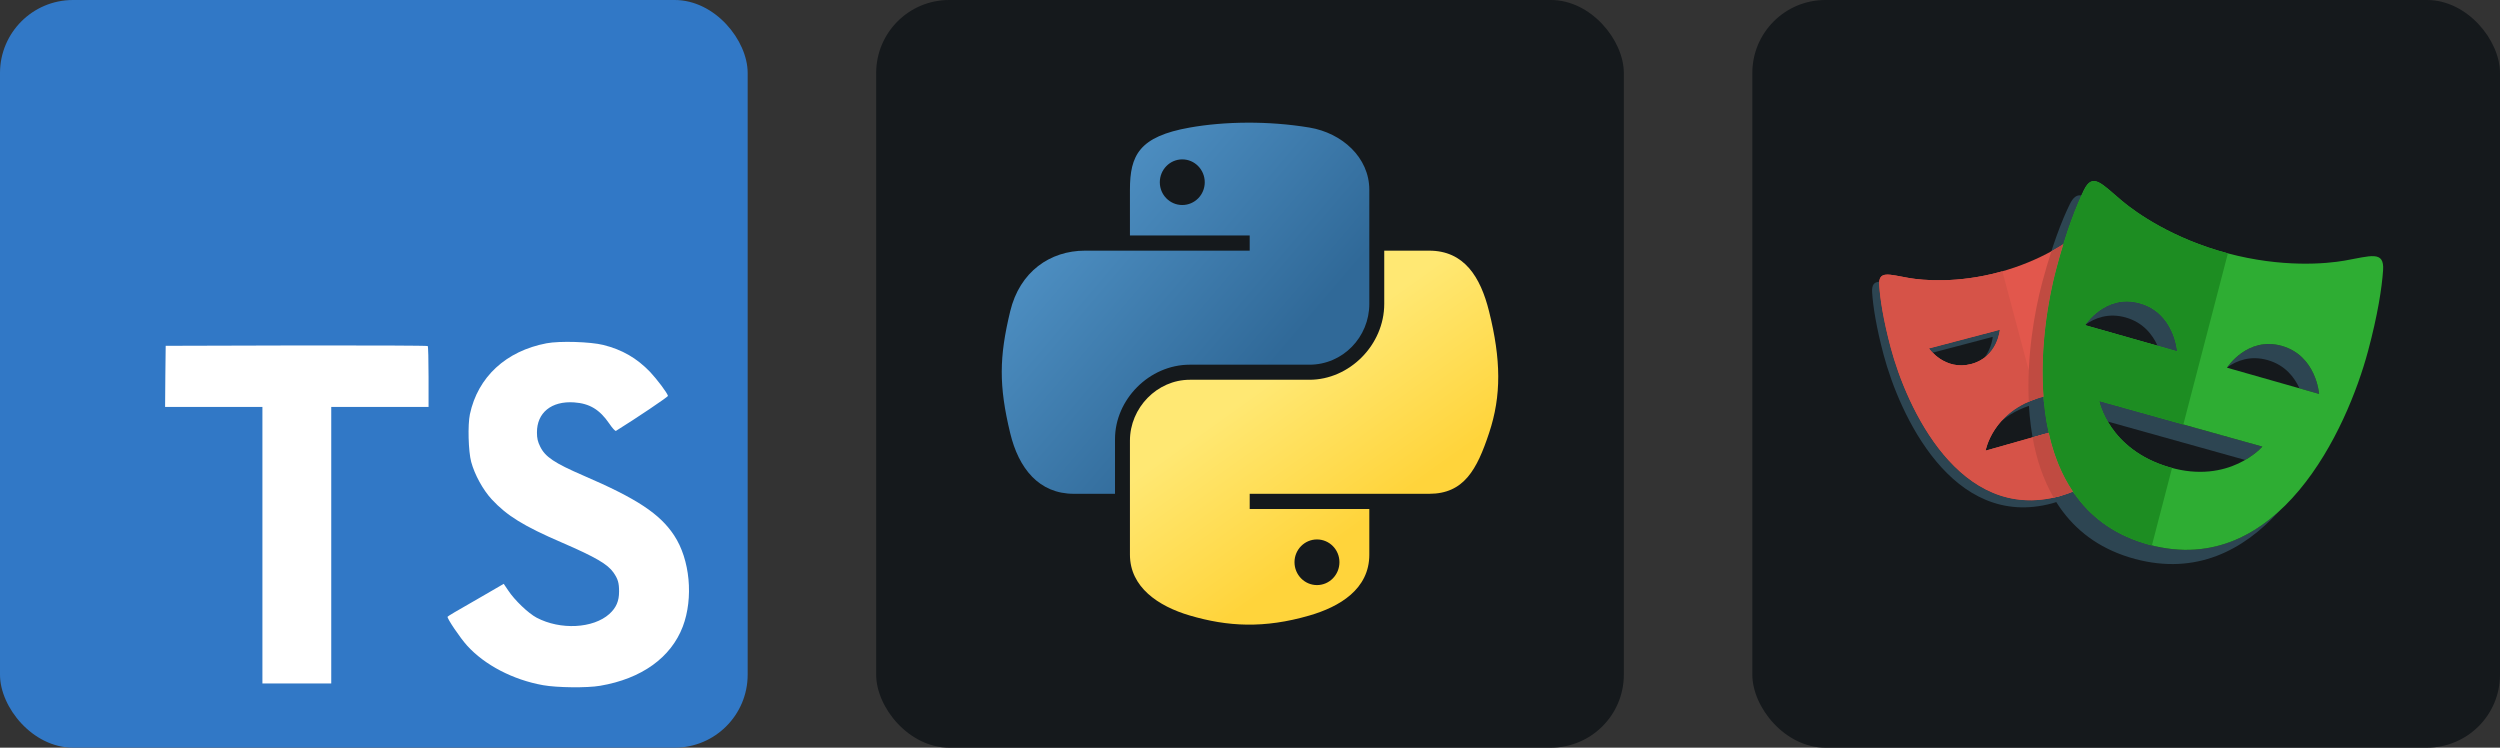
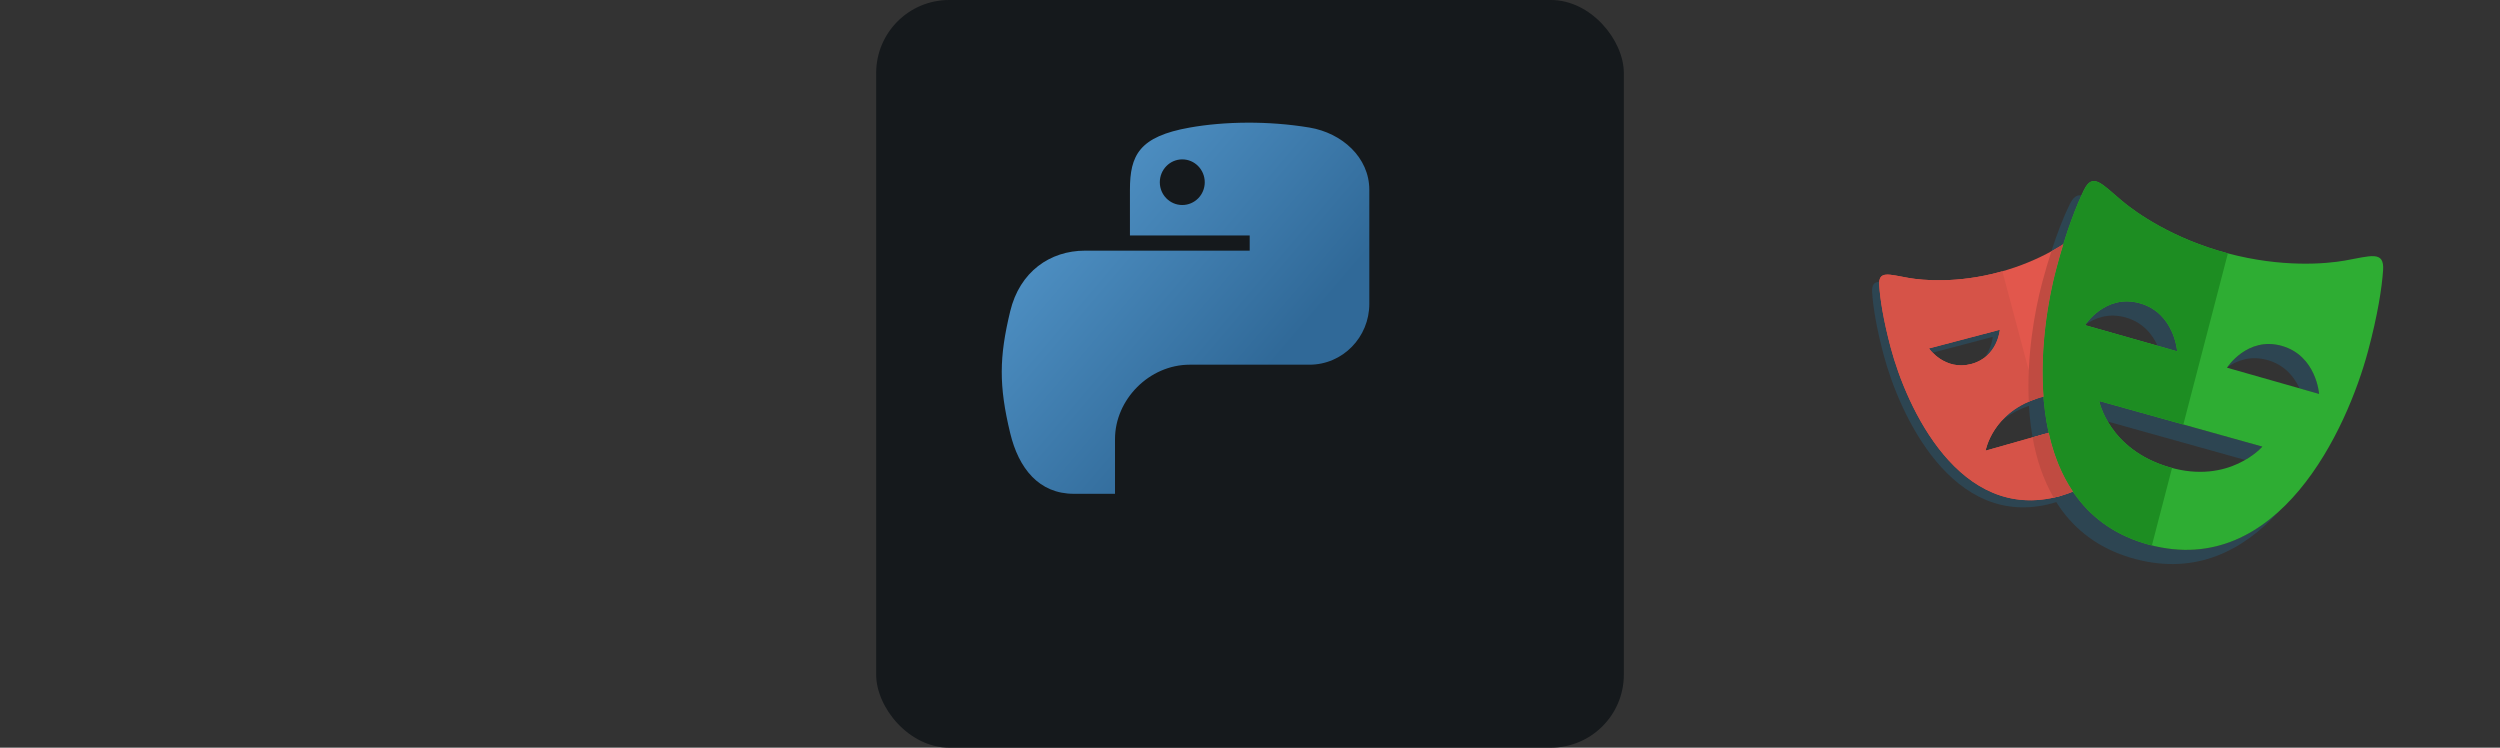
<svg xmlns="http://www.w3.org/2000/svg" width="160.5" height="48" viewBox="0 0 856 256" fill="none" version="1.1">
  <rect x="0" y="0" width="856" height="256" fill="#333333" stroke="none" />
  <defs>
    <linearGradient id="icon_1_linearGradient1" x1="43" y1="42" x2="137.552" y2="122.571" gradientUnits="userSpaceOnUse">
      <stop stop-color="#5A9FD4" />
      <stop offset="1" stop-color="#306998" />
    </linearGradient>
    <linearGradient id="icon_1_linearGradient2" x1="149.946" y1="191.181" x2="116.024" y2="143.647" gradientUnits="userSpaceOnUse">
      <stop stop-color="#FFD43B" />
      <stop offset="1" stop-color="#FFE873" />
    </linearGradient>
  </defs>
  <g transform="translate(0, 0)">
    <svg width="256" height="256" title="TypeScript" viewBox="0 0 256 256" fill="none">
-       <rect width="256" height="256" rx="25" fill="#3178C6" />
-       <path d="M56.611 128.849L56.53 139.333H73.19H89.85L89.85 186.673V234.012H101.635H113.419V186.673L113.419 139.333H130.079H146.739V129.052C146.739 123.363 146.618 118.609 146.455 118.487C146.333 118.325 126.056 118.243 101.472 118.284L56.733 118.406L56.611 128.849Z" fill="white" />
-       <path d="M206.567 118.108C213.068 119.734 218.026 122.619 222.577 127.332C224.934 129.852 228.428 134.444 228.713 135.541C228.794 135.866 217.66 143.343 210.915 147.528C210.671 147.691 209.695 146.634 208.598 145.009C205.307 140.214 201.853 138.141 196.57 137.776C188.809 137.247 183.811 141.311 183.852 148.097C183.852 150.088 184.136 151.266 184.949 152.892C186.655 156.427 189.825 158.54 199.781 162.847C218.107 170.731 225.949 175.932 230.826 183.327C236.271 191.576 237.49 204.742 233.792 214.535C229.729 225.181 219.651 232.414 205.469 234.812C201.081 235.584 190.678 235.462 185.965 234.609C175.684 232.78 165.932 227.701 159.918 221.037C157.561 218.436 152.969 211.65 153.254 211.162C153.375 211 154.432 210.35 155.61 209.659C156.748 209.009 161.056 206.53 165.119 204.173L172.474 199.906L174.018 202.182C176.172 205.473 180.885 209.984 183.73 211.487C191.897 215.795 203.113 215.185 208.639 210.228C210.996 208.074 211.971 205.839 211.971 202.548C211.971 199.581 211.605 198.281 210.061 196.046C208.07 193.202 204.007 190.804 192.466 185.806C179.26 180.117 173.571 176.582 168.37 170.974C165.363 167.724 162.518 162.522 161.34 158.174C160.365 154.558 160.121 145.496 160.893 141.839C163.615 129.08 173.246 120.181 187.143 117.539C191.654 116.686 202.137 117.011 206.567 118.108Z" fill="white" />
-     </svg>
+       </svg>
  </g>
  <g transform="translate(300, 0)">
    <svg width="256" height="256" title="Python" viewBox="0 0 256 256" fill="none" id="python">
      <style>
#python {
    rect {fill: #15191C}

    @media (prefers-color-scheme: light) {
        rect {fill: #F4F2ED}
    }
}
</style>
      <rect width="256" height="256" rx="25" fill="#15191C" />
      <path d="M126.988 42.001C119.978 42.034 113.284 42.632 107.393 43.674C90.042 46.74 86.891 53.156 86.891 64.989V80.616H127.896V85.826H86.891H71.502C59.586 85.826 49.151 92.989 45.887 106.615C42.122 122.233 41.955 131.98 45.887 148.288C48.801 160.428 55.762 169.077 67.679 169.077H81.778V150.343C81.778 136.809 93.488 124.871 107.393 124.871H148.35C159.751 124.871 168.853 115.484 168.853 104.034V64.989C168.853 53.876 159.478 45.529 148.35 43.674C141.306 42.502 133.998 41.969 126.988 42.001ZM104.813 54.57C109.048 54.57 112.507 58.086 112.507 62.408C112.507 66.715 109.048 70.198 104.813 70.198C100.562 70.198 97.118 66.715 97.118 62.408C97.118 58.086 100.562 54.57 104.813 54.57Z" fill="url(#icon_1_linearGradient1)" />
-       <path d="M173.966 85.826V104.034C173.966 118.151 161.998 130.032 148.35 130.032H107.393C96.175 130.032 86.891 139.634 86.891 150.869V189.914C86.891 201.027 96.554 207.563 107.393 210.751C120.373 214.568 132.82 215.257 148.35 210.751C158.673 207.762 168.853 201.747 168.853 189.914V174.287H127.896V169.077H168.853H189.355C201.272 169.077 205.713 160.765 209.857 148.288C214.138 135.444 213.956 123.092 209.857 106.615C206.912 94.751 201.287 85.826 189.355 85.826H173.966ZM150.931 184.705C155.182 184.705 158.625 188.188 158.625 192.495C158.625 196.817 155.182 200.333 150.931 200.333C146.695 200.333 143.237 196.817 143.237 192.495C143.237 188.188 146.695 184.705 150.931 184.705Z" fill="url(#icon_1_linearGradient2)" />
    </svg>
  </g>
  <g transform="translate(600, 0)">
    <svg width="256" height="256" title="Playwright" viewBox="0 0 256 256" fill="none" id="playwright">
      <style>
#playwright {
    rect {fill: #15191C}

    @media (prefers-color-scheme: light) {
        rect {fill: #F4F2ED}
    }
}
</style>
-       <rect width="256" height="256" rx="25" fill="#15191C" />
      <path d="M98.682 136.069C92.149 137.923 87.863 141.173 85.04 144.421C87.744 142.055 91.367 139.883 96.252 138.498C101.25 137.081 105.514 137.092 109.037 137.772V135.017C106.031 134.742 102.586 134.961 98.682 136.069ZM84.741 112.911L60.48 119.302C60.48 119.302 60.922 119.927 61.741 120.761L82.312 115.34C82.312 115.34 82.02 119.096 79.489 122.456C84.277 118.833 84.741 112.911 84.741 112.911ZM105.05 169.93C70.907 179.125 52.844 139.557 47.375 119.021C44.849 109.541 43.745 102.362 43.451 97.728C43.423 97.309 43.429 96.888 43.468 96.47C41.698 96.576 40.85 97.497 41.022 100.158C41.316 104.788 42.419 111.967 44.946 121.45C50.412 141.984 68.478 181.552 102.621 172.356C110.052 170.354 115.635 166.708 119.827 162.052C115.963 165.542 111.129 168.289 105.05 169.93ZM111.465 88.694V91.125H124.857C124.583 90.264 124.306 89.489 124.031 88.694H111.465Z" fill="#2D4552" />
      <path d="M127.851 108.707C133.873 110.418 137.059 114.64 138.743 118.377L145.458 120.284C145.458 120.284 144.542 107.206 132.713 103.846C121.646 100.701 114.836 109.995 114.007 111.197C117.227 108.904 121.927 107.026 127.851 108.707ZM181.306 118.437C170.229 115.279 163.422 124.591 162.606 125.777C165.827 123.486 170.526 121.608 176.446 123.296C182.46 125.009 185.642 129.227 187.331 132.966L194.056 134.88C194.056 134.88 193.125 121.8 181.306 118.437ZM174.634 152.92L118.772 137.303C118.772 137.303 119.377 140.369 121.697 144.339L168.731 157.487C172.602 155.247 174.634 152.92 174.634 152.92ZM135.905 186.535C91.673 174.676 97.02 118.319 104.177 91.613C107.124 80.608 110.154 72.428 112.667 66.944C111.168 66.635 109.926 67.425 108.699 69.92C106.03 75.33 102.619 84.14 99.319 96.472C92.164 123.177 86.816 179.533 131.046 191.392C151.894 196.977 168.135 188.488 180.242 175.157C168.75 185.565 154.078 191.401 135.905 186.535Z" fill="#2D4552" />
      <path d="M111.466 156.722V145.349L79.868 154.31C79.868 154.31 82.202 140.743 98.682 136.069C103.68 134.653 107.944 134.662 111.466 135.342V88.694H127.288C125.565 83.371 123.898 79.273 122.498 76.425C120.183 71.712 117.809 74.837 112.421 79.344C108.626 82.514 99.034 89.278 84.6 93.167C70.167 97.06 58.497 96.027 53.629 95.184C46.727 93.993 43.116 92.477 43.454 97.727C43.748 102.358 44.851 109.538 47.378 119.02C52.844 139.555 70.91 179.122 105.053 169.926C113.971 167.523 120.266 162.773 124.629 156.719H111.466V156.722V156.722ZM60.478 119.302L84.741 112.911C84.741 112.911 84.034 122.245 74.939 124.643C65.84 127.038 60.478 119.302 60.478 119.302Z" fill="#E2574C" />
      <path d="M202.782 89.234C196.476 90.34 181.344 91.717 162.644 86.705C143.939 81.696 131.529 72.935 126.612 68.817C119.642 62.979 116.576 58.921 113.558 65.058C110.891 70.471 107.479 79.281 104.177 91.613C97.023 118.319 91.675 174.674 135.905 186.533C180.125 198.381 203.667 146.899 210.822 120.192C214.124 107.862 215.572 98.525 215.97 92.505C216.424 85.685 211.74 87.665 202.782 89.234ZM113.918 111.329C113.918 111.329 120.888 100.488 132.71 103.848C144.539 107.208 145.455 120.286 145.455 120.286L113.918 111.329ZM142.776 159.976C121.981 153.885 118.775 137.303 118.775 137.303L174.634 152.92C174.634 152.918 163.359 165.991 142.776 159.975V159.976ZM162.525 125.898C162.525 125.898 169.486 115.065 181.306 118.435C193.125 121.8 194.056 134.878 194.056 134.878L162.526 125.898H162.525Z" fill="#2EAD33" />
      <path d="M100.424 148.482L79.868 154.307C79.868 154.307 82.1 141.586 97.243 136.545L85.605 92.862L84.599 93.168C70.165 97.06 58.496 96.028 53.627 95.184C46.725 93.994 43.114 92.477 43.452 97.729C43.746 102.36 44.849 109.539 47.376 119.021C52.843 139.555 70.909 179.123 105.051 169.927L106.056 169.611L100.424 148.481L100.424 148.482ZM60.478 119.302L84.741 112.91C84.741 112.91 84.034 122.244 74.938 124.642C65.84 127.037 60.478 119.302 60.478 119.302Z" fill="#D65348" />
      <path d="M143.714 160.204L142.773 159.975C121.979 153.884 118.772 137.303 118.772 137.303L147.577 145.354L162.826 86.754L162.642 86.706C143.937 81.696 131.527 72.935 126.609 68.816C119.639 62.978 116.573 58.921 113.555 65.058C110.891 70.471 107.479 79.281 104.177 91.613C97.023 118.319 91.675 174.674 135.905 186.532L136.811 186.737L143.714 160.204ZM113.918 111.328C113.918 111.328 120.888 100.487 132.71 103.848C144.539 107.208 145.455 120.285 145.455 120.285L113.918 111.328Z" fill="#1D8D22" />
      <path d="M101.471 148.182L95.958 149.747C97.261 157.089 99.557 164.135 103.159 170.359C103.787 170.221 104.409 170.102 105.047 169.927C106.722 169.476 108.274 168.916 109.768 168.306C105.742 162.331 103.079 155.452 101.471 148.182ZM99.319 96.472C96.486 107.046 93.951 122.264 94.649 137.529C95.897 136.987 97.217 136.482 98.683 136.066L99.702 135.838C98.458 119.533 101.148 102.918 104.177 91.613C104.895 88.932 105.664 86.265 106.483 83.613C105.149 84.466 103.787 85.275 102.399 86.037C101.282 89.488 100.255 92.968 99.319 96.472Z" fill="#C04B41" />
    </svg>
  </g>
</svg>